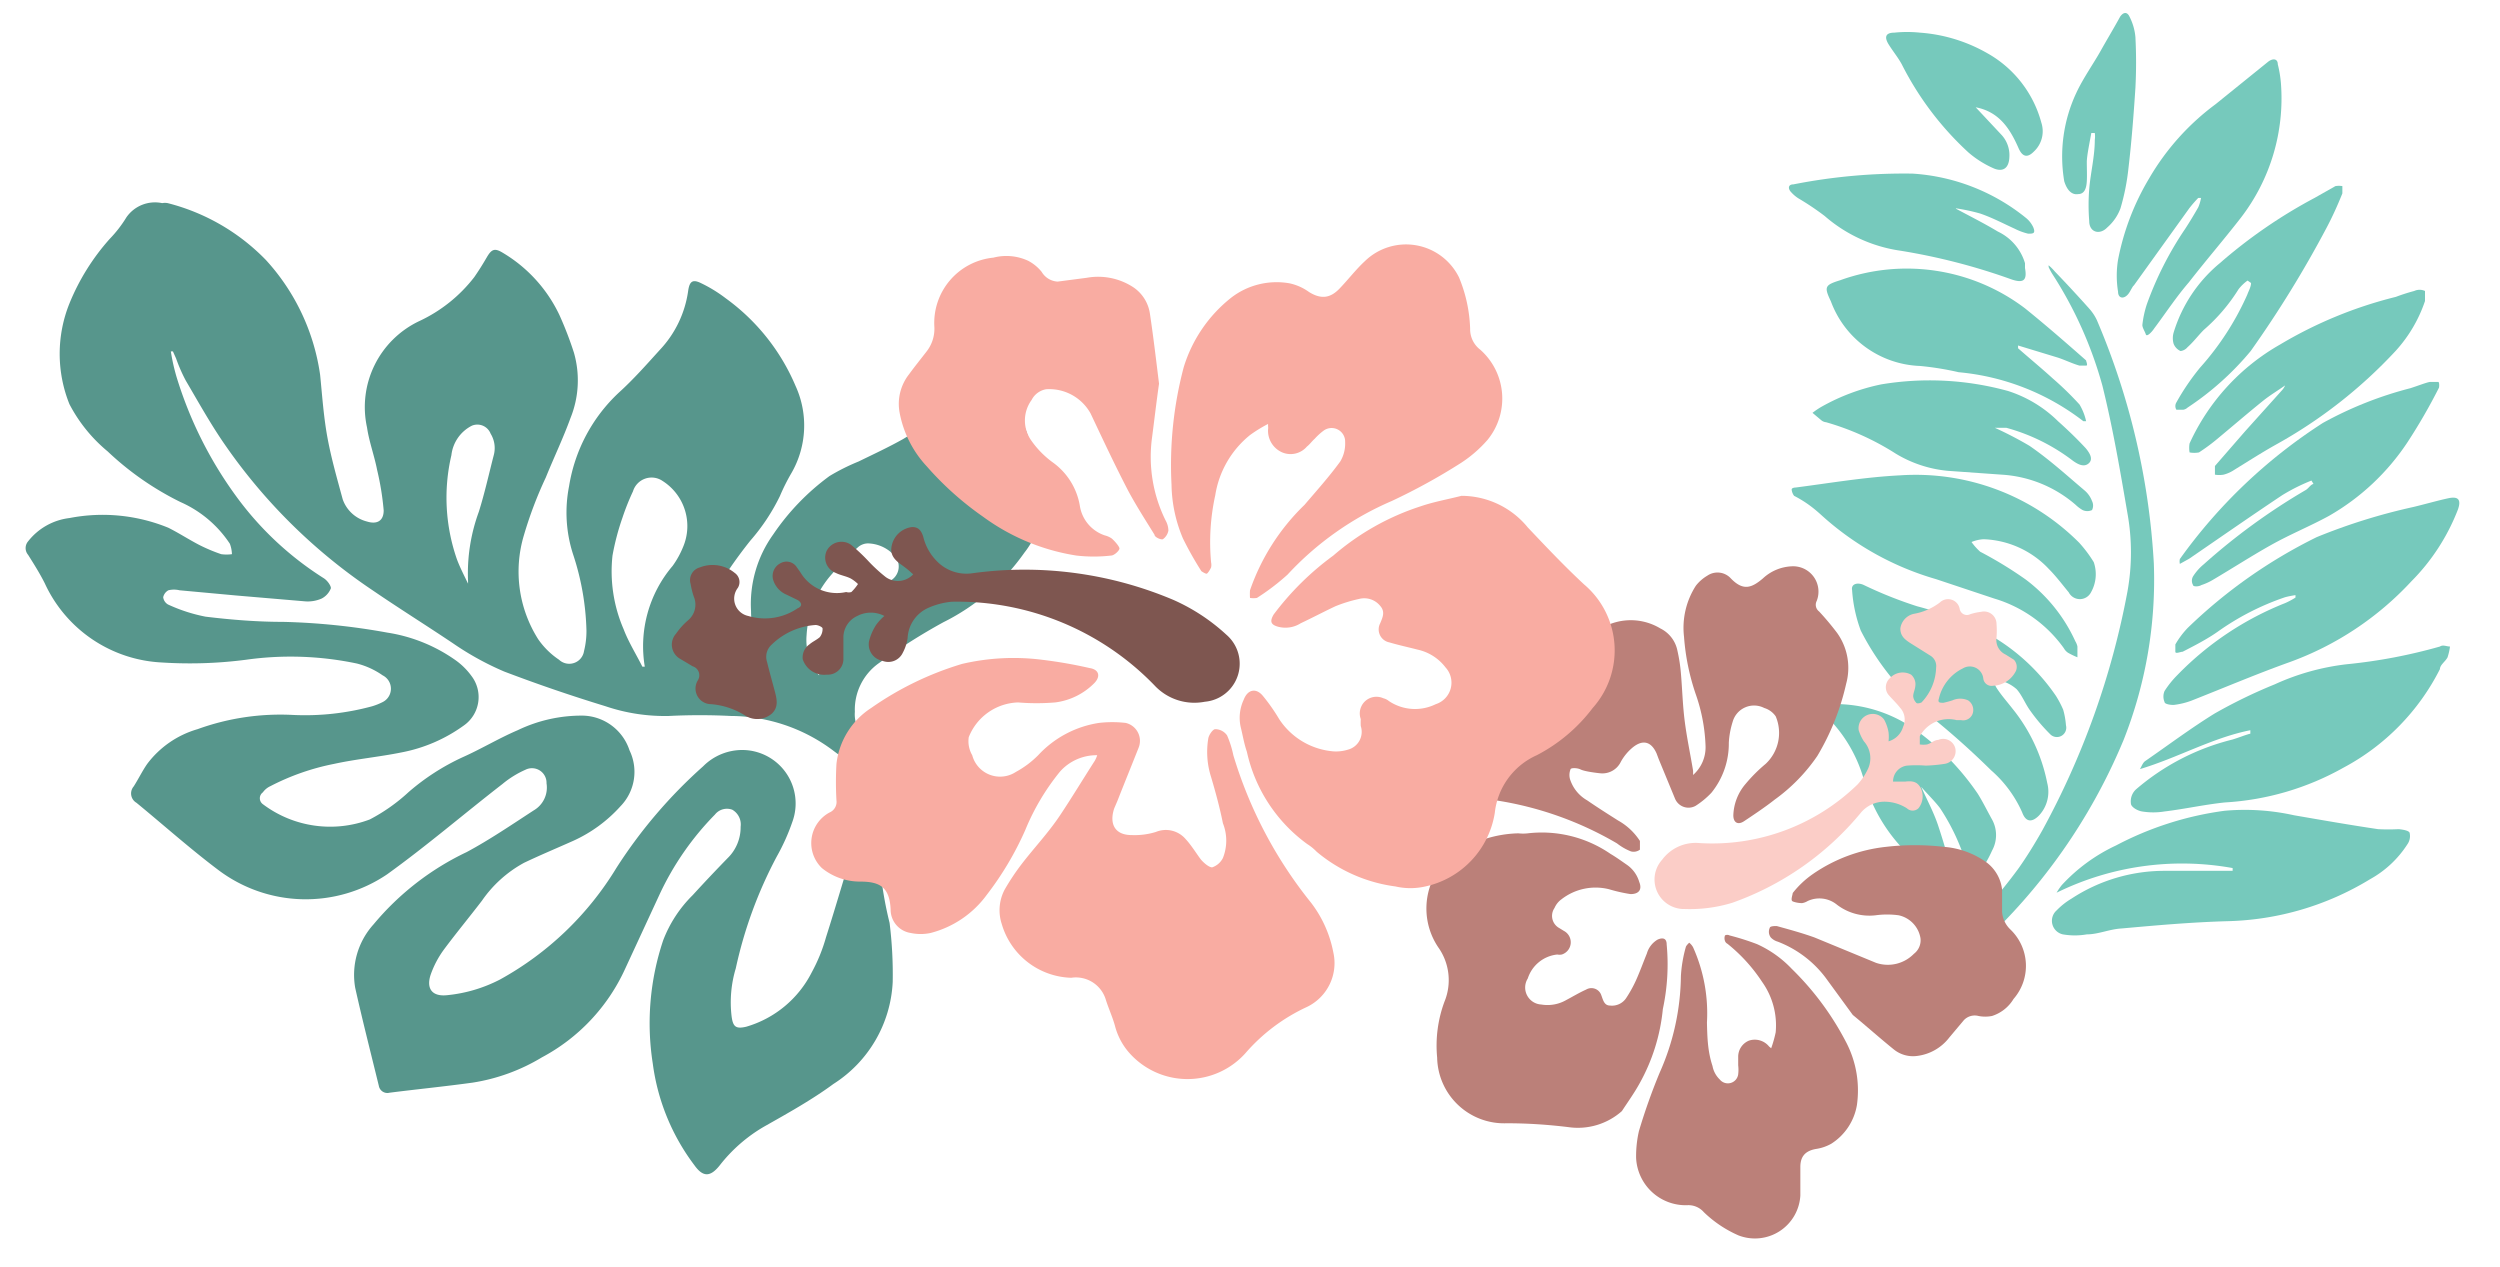
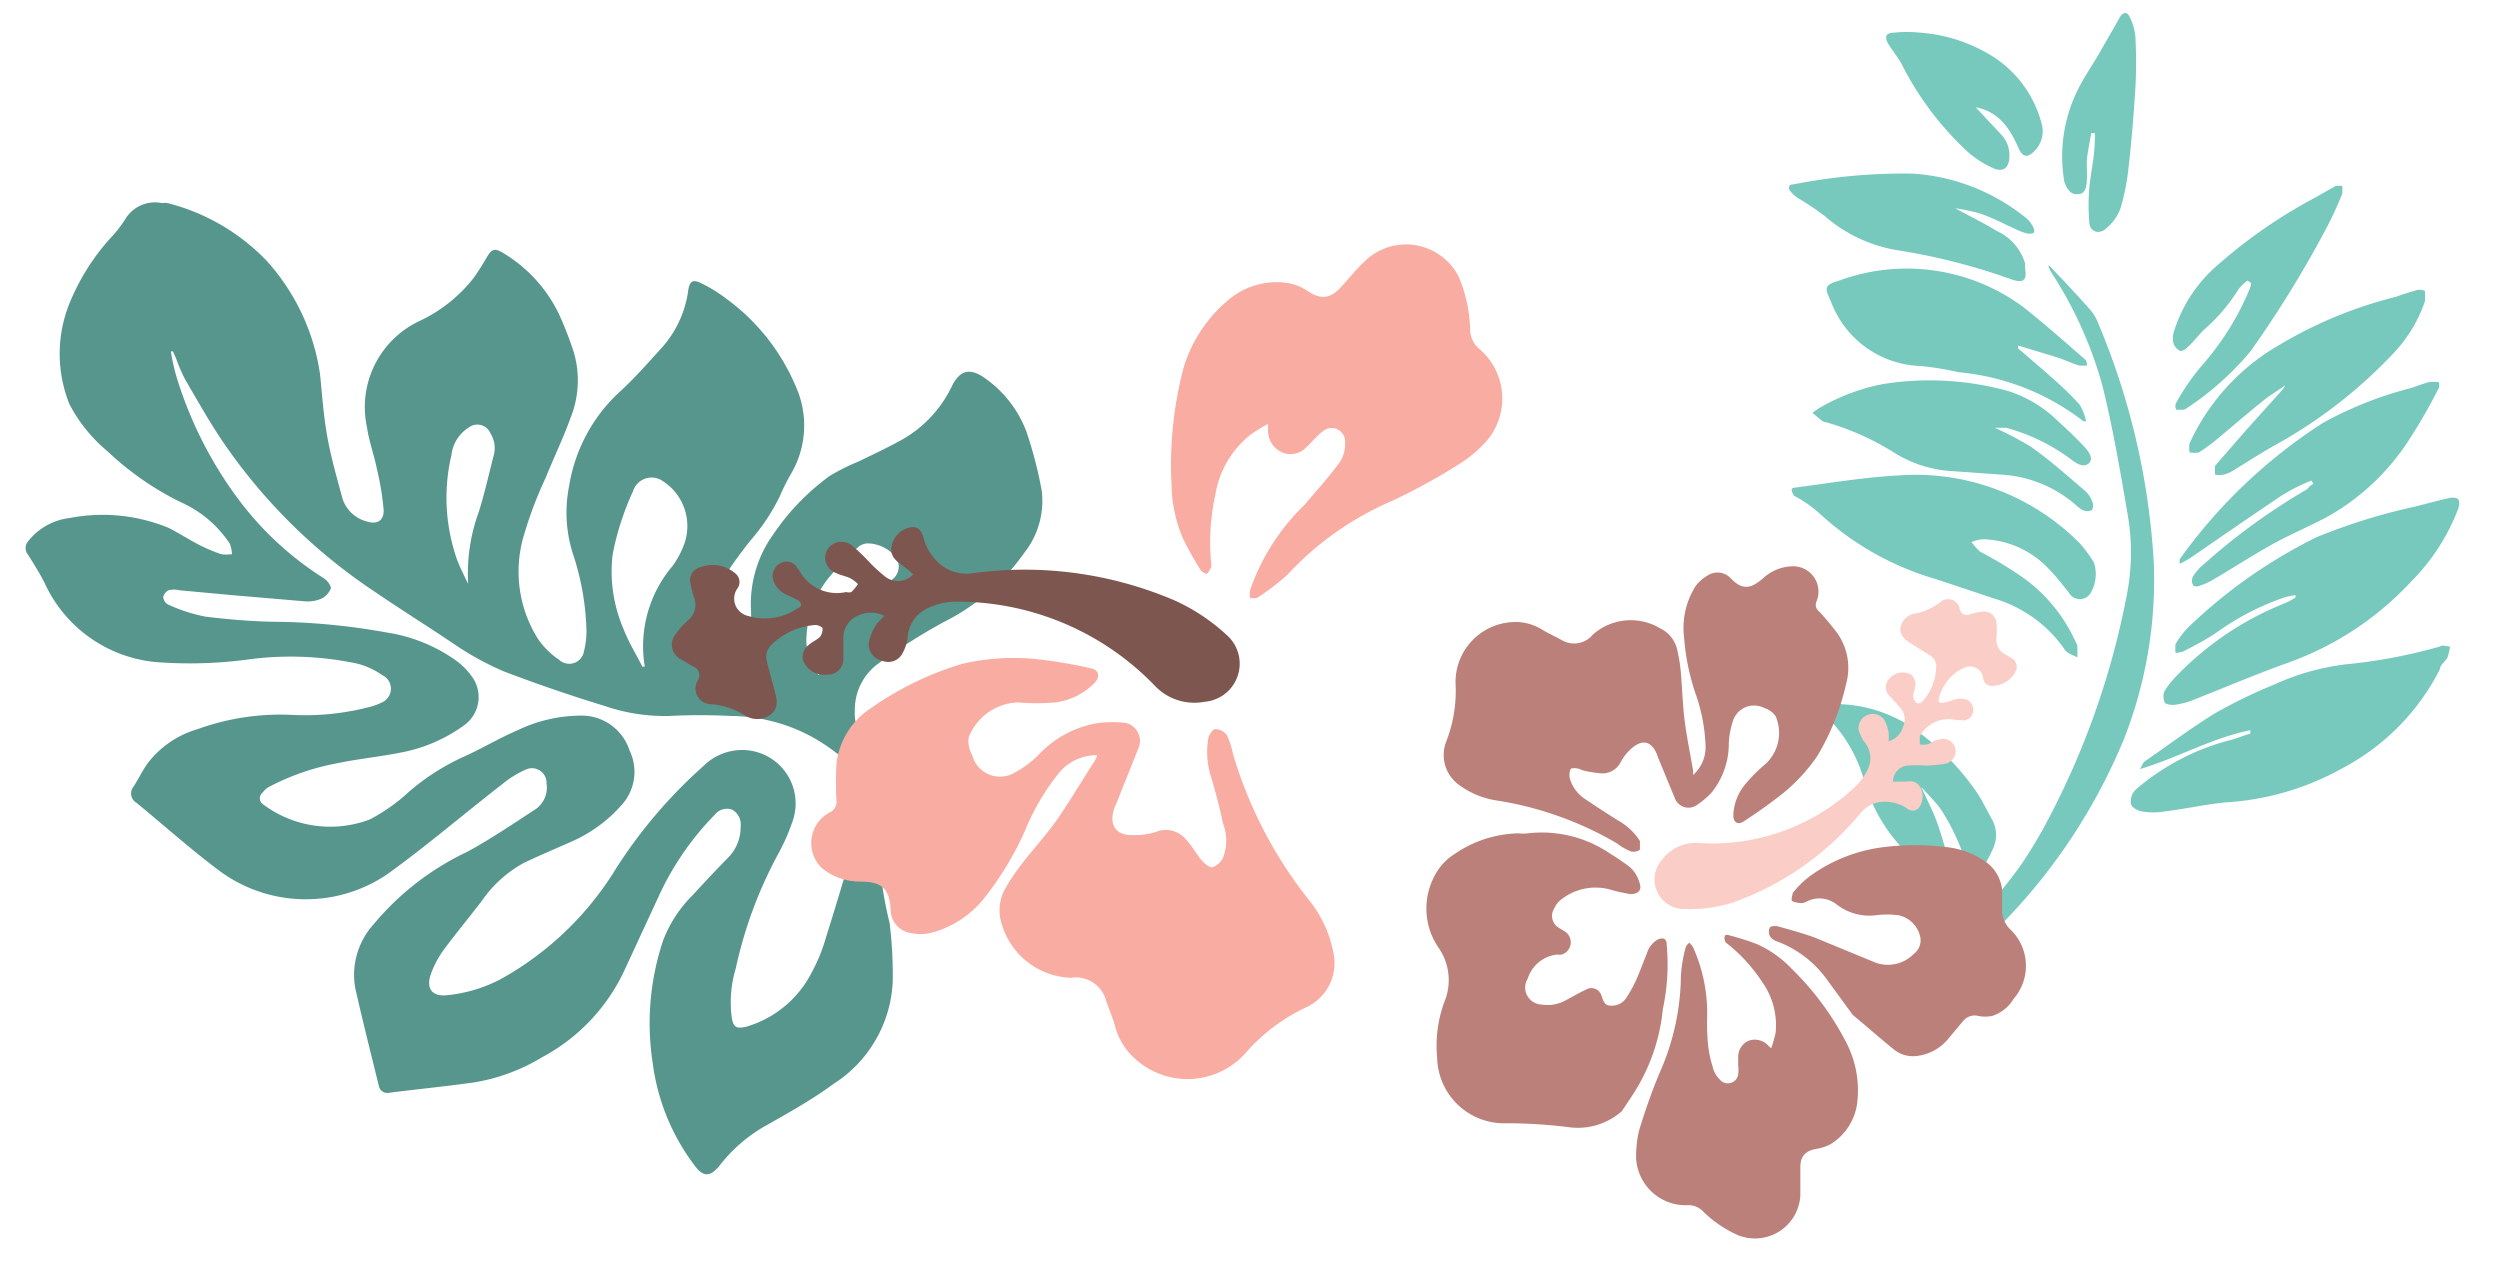
<svg xmlns="http://www.w3.org/2000/svg" id="Layer_1" data-name="Layer 1" viewBox="0 0 72 36.5">
  <defs>
    <style>.cls-1{fill:#76c9bc;}.cls-2{fill:#bb8079;}.cls-3{fill:#fbcdc7;}.cls-4{fill:#57968c;}.cls-5{fill:#f9aca2;}.cls-6{fill:#7e5650;}</style>
  </defs>
  <path class="cls-1" d="M55.58,28.19c0,.07,0,.19,0,.21a.27.27,0,0,0,.23,0,6.36,6.36,0,0,0,.77-.6c.41-.41.78-.86,1.17-1.29a16.75,16.75,0,0,0,3.41-5.2,12.54,12.54,0,0,0,.87-5.09,20.79,20.79,0,0,0-1.64-7,1.36,1.36,0,0,0-.21-.32q-.49-.55-1-1.08A1.59,1.59,0,0,0,59,7.64l0,.05a1.74,1.74,0,0,0,.1.19,11.57,11.57,0,0,1,1.45,3.23c.3,1.21.51,2.44.72,3.67a6.36,6.36,0,0,1,0,2.26,23.17,23.17,0,0,1-2.46,6.89c-.21.37-.43.73-.67,1.07a14.16,14.16,0,0,1-2,2.21A1.3,1.3,0,0,0,55.58,28.19Z" />
-   <path class="cls-1" d="M68.26,25.32a3,3,0,0,0,1.07-1A.41.41,0,0,0,69.4,24c0-.08-.21-.11-.32-.12a5.81,5.81,0,0,1-.59,0c-.81-.12-1.61-.26-2.42-.4a6.54,6.54,0,0,0-2-.13,9.34,9.34,0,0,0-3.13,1,5,5,0,0,0-1.56,1.14,1.7,1.7,0,0,0-.15.22A8.19,8.19,0,0,1,64.3,25v.08h-.22c-.57,0-1.14,0-1.72,0a4.88,4.88,0,0,0-2.7.8,2.08,2.08,0,0,0-.43.34.4.4,0,0,0,.18.69,2,2,0,0,0,.69,0c.33,0,.65-.15,1-.17,1-.09,2-.18,3.06-.21A8.25,8.25,0,0,0,68.26,25.32Z" />
  <path class="cls-1" d="M52.45,14.83a8.35,8.35,0,0,0,3.31,1.85l1.68.56a3.79,3.79,0,0,1,2,1.43.37.37,0,0,0,.12.13,2.24,2.24,0,0,0,.27.13c0-.1,0-.21,0-.31a.47.47,0,0,0-.06-.15,4.61,4.61,0,0,0-1.43-1.78,11.44,11.44,0,0,0-1.31-.8,1.67,1.67,0,0,1-.25-.28,1.05,1.05,0,0,1,.35-.08,2.7,2.7,0,0,1,1.87.85c.21.21.39.45.58.68a.36.36,0,0,0,.64,0,1.06,1.06,0,0,0,.08-.87,3.71,3.71,0,0,0-.42-.56,6.65,6.65,0,0,0-5.16-1.94c-1,.05-2,.22-3,.35,0,0-.12,0-.12.06a.36.36,0,0,0,.07.18C52,14.45,52.23,14.63,52.45,14.83Z" />
  <path class="cls-1" d="M70.79,14.67c.1-.29,0-.38-.28-.32s-.63.16-1,.25a17,17,0,0,0-2.79.87,14.62,14.62,0,0,0-3.71,2.61,2.41,2.41,0,0,0-.36.48c0,.05,0,.14,0,.21s.15,0,.21,0c.35-.18.7-.36,1-.57a7.5,7.5,0,0,1,1.95-1,2.65,2.65,0,0,1,.3-.06l0,.07a2.19,2.19,0,0,1-.3.16,8.89,8.89,0,0,0-3.1,2.07,2.76,2.76,0,0,0-.37.46.4.4,0,0,0,0,.32c0,.06.19.09.28.08a2.19,2.19,0,0,0,.49-.12c.94-.37,1.88-.77,2.83-1.11a8.92,8.92,0,0,0,3.5-2.32A6,6,0,0,0,70.79,14.67Z" />
  <path class="cls-1" d="M64.29,21.3a6.73,6.73,0,0,0-2.78,1.44.47.47,0,0,0-.14.4c0,.1.19.21.32.23a2,2,0,0,0,.65,0c.58-.07,1.16-.2,1.74-.26a7.88,7.88,0,0,0,3.41-1,6.57,6.57,0,0,0,2.78-2.84c0-.12.16-.22.22-.34a1.73,1.73,0,0,0,.07-.31c-.1,0-.2-.06-.29,0a15.27,15.27,0,0,1-2.68.51,6.86,6.86,0,0,0-2.08.58,14.55,14.55,0,0,0-1.73.84c-.68.42-1.32.9-2,1.37-.07.05-.1.15-.15.23,1.1-.33,2.08-.9,3.18-1.12l0,.1C64.68,21.16,64.49,21.24,64.29,21.3Z" />
-   <path class="cls-1" d="M61,7.48A2.86,2.86,0,0,0,61,8.4c0,.22.21.23.34,0s.08-.13.13-.2L63.05,6a3.73,3.73,0,0,1,.26-.3l.08,0a1.2,1.2,0,0,1-.08.27c-.12.21-.24.41-.37.61a9.73,9.73,0,0,0-1.11,2.18,2.91,2.91,0,0,0-.13.6c0,.08.07.18.1.27s.19-.09.24-.17c.33-.44.63-.9,1-1.33.49-.63,1-1.22,1.49-1.85a5.63,5.63,0,0,0,1.16-3.89,3.38,3.38,0,0,0-.09-.54c0-.16-.14-.18-.28-.07L63.81,3A7.09,7.09,0,0,0,61.9,5.13,7.22,7.22,0,0,0,61,7.48Z" />
  <path class="cls-1" d="M70.22,11s-.16,0-.23,0-.38.12-.57.18a10.77,10.77,0,0,0-2.52,1,15.09,15.09,0,0,0-4.12,3.92.33.33,0,0,0,0,.14l0,0,.27-.15c.89-.61,1.78-1.23,2.68-1.83a5.49,5.49,0,0,1,.84-.42l.06.1c-.07,0-.14.12-.22.17a18.1,18.1,0,0,0-2.94,2.14,1.47,1.47,0,0,0-.31.35.25.25,0,0,0,0,.25c0,.05.16.05.24,0a1.61,1.61,0,0,0,.33-.15c.56-.33,1.1-.68,1.67-1s1.12-.54,1.67-.84a6.71,6.71,0,0,0,2.27-2.13,16.16,16.16,0,0,0,.9-1.56C70.25,11.16,70.26,11,70.22,11Z" />
-   <path class="cls-1" d="M57.64,19.61a1.11,1.11,0,0,1,.44.24c.16.18.25.43.4.63a5.13,5.13,0,0,0,.56.66.27.27,0,0,0,.46-.25,2.29,2.29,0,0,0-.08-.45,2.84,2.84,0,0,0-.21-.4,5.78,5.78,0,0,0-2-1.81,9.59,9.59,0,0,0-2-.77,11.92,11.92,0,0,1-1.55-.62c-.2-.08-.35,0-.32.15a4.14,4.14,0,0,0,.25,1.17,7.51,7.51,0,0,0,2,2.46c.61.49,1.18,1,1.76,1.57a3.46,3.46,0,0,1,.89,1.21c.1.27.27.3.48.09a1,1,0,0,0,.24-.94,4.91,4.91,0,0,0-1-2.14c-.14-.18-.29-.35-.42-.54s-.07-.15,0-.18A.24.24,0,0,1,57.64,19.61ZM58.7,23a1,1,0,0,0,0-.25A1,1,0,0,1,58.7,23Z" />
  <path class="cls-1" d="M52.59,12.16a7.63,7.63,0,0,1,2,.9,3.51,3.51,0,0,0,1.51.5l1.55.11a3.58,3.58,0,0,1,2.13.87,1,1,0,0,0,.2.15.32.32,0,0,0,.27,0,.29.29,0,0,0,0-.26.74.74,0,0,0-.22-.31c-.52-.44-1-.88-1.58-1.28a10.63,10.63,0,0,0-1-.52l.11,0,.22,0a5.57,5.57,0,0,1,1.92.95c.14.1.32.2.46.07s0-.32-.09-.43c-.25-.27-.52-.53-.8-.78a3.62,3.62,0,0,0-1.44-.87,8.49,8.49,0,0,0-3.65-.19,5.93,5.93,0,0,0-1.73.65,2.2,2.2,0,0,0-.25.17l.25.21A.25.25,0,0,0,52.59,12.16Z" />
  <path class="cls-1" d="M65.67,9.92a6.27,6.27,0,0,0-2.61,2.85.76.76,0,0,0,0,.26.77.77,0,0,0,.27,0,5.34,5.34,0,0,0,.48-.35c.46-.38.91-.77,1.37-1.14.2-.16.42-.29.63-.44l0,0a.46.46,0,0,1-.08.13l-1.07,1.19-.87,1c0,.06,0,.17,0,.25a.72.72,0,0,0,.25,0,1,1,0,0,0,.31-.14c.39-.24.78-.49,1.17-.71A13.86,13.86,0,0,0,69,10.1a4.06,4.06,0,0,0,.84-1.43c0-.09,0-.26,0-.29a.37.37,0,0,0-.31,0,5.43,5.43,0,0,0-.53.17A12.27,12.27,0,0,0,65.67,9.92Z" />
  <path class="cls-1" d="M63.93,7.58a4.16,4.16,0,0,0-1.33,2,.58.58,0,0,0,0,.32.38.38,0,0,0,.2.21A.31.31,0,0,0,63,10c.17-.15.31-.34.47-.5a5.13,5.13,0,0,0,1-1.17,1.24,1.24,0,0,1,.26-.25l.1.07c0,.11-.07.23-.11.34a8.05,8.05,0,0,1-1.36,2.1,6.77,6.77,0,0,0-.68,1,.2.2,0,0,0,0,.21s.13,0,.2,0a.23.23,0,0,0,.12-.06,8.31,8.31,0,0,0,1.82-1.63A31.87,31.87,0,0,0,67,6.57c.17-.32.32-.65.46-1,0,0,0-.14,0-.21a.6.6,0,0,0-.2,0l-.6.34A14.53,14.53,0,0,0,63.93,7.58Z" />
  <path class="cls-1" d="M53.7,22.53A4.74,4.74,0,0,0,55.43,25a1.68,1.68,0,0,1,.63.74,1.42,1.42,0,0,1,.08.18h.09a1.27,1.27,0,0,0,.06-.5c-.14-.57-.3-1.13-.48-1.67-.13-.38-.32-.73-.48-1.09l0,0c.18.21.38.4.54.61a6.1,6.1,0,0,1,.79,1.72c0,.08.09.21.14.21a.29.29,0,0,0,.24-.12,3.33,3.33,0,0,0,.33-.58.93.93,0,0,0,0-.9c-.14-.25-.26-.5-.41-.74A7.37,7.37,0,0,0,55.14,21,4,4,0,0,0,53,20.28a.69.69,0,0,0-.32,0c-.23.05-.27.18-.1.33A4.13,4.13,0,0,1,53.7,22.53Z" />
  <path class="cls-1" d="M55.3,10.54a8.55,8.55,0,0,1,1.11.18A6.9,6.9,0,0,1,60,12.13l.08,0a1.6,1.6,0,0,0-.19-.48,9.09,9.09,0,0,0-.77-.75c-.33-.3-.67-.58-1-.87l0-.08,1.15.35c.21.07.41.17.62.23.06,0,.13,0,.19,0s0-.12,0-.15c-.58-.51-1.14-1-1.76-1.5A5.64,5.64,0,0,0,53,8.07c-.45.14-.47.19-.27.61A2.85,2.85,0,0,0,55.3,10.54Z" />
  <path class="cls-1" d="M51.79,5.71a7.75,7.75,0,0,1,.76.51,4.24,4.24,0,0,0,2.18,1,17.81,17.81,0,0,1,3.21.83c.36.12.44,0,.38-.33l0-.14a1.47,1.47,0,0,0-.78-.91c-.4-.24-.8-.44-1.21-.66V6a5.44,5.44,0,0,1,.7.15c.35.12.67.29,1,.44a1.74,1.74,0,0,0,.38.14c.14,0,.22,0,.15-.18a.76.76,0,0,0-.22-.28A5.76,5.76,0,0,0,55.08,5a16.46,16.46,0,0,0-3.43.31c-.16,0-.16.13-.06.23A1,1,0,0,0,51.79,5.71Z" />
  <path class="cls-1" d="M59.85,5.59c.2,0,.24-.2.25-.37s0-.37,0-.55.08-.56.13-.84h.1a.71.71,0,0,1,0,.2c0,.47-.12.94-.16,1.41a5.79,5.79,0,0,0,0,.93c0,.32.3.41.52.18A1.35,1.35,0,0,0,61.07,6a6.44,6.44,0,0,0,.23-1.16c.09-.77.15-1.54.2-2.31a14.15,14.15,0,0,0,0-1.46,1.59,1.59,0,0,0-.17-.59c-.07-.15-.18-.13-.27,0-.18.33-.38.66-.57,1s-.5.78-.69,1.19a4.31,4.31,0,0,0-.35,2.55C59.53,5.48,59.67,5.62,59.85,5.59Z" />
  <path class="cls-1" d="M54.77,1.85a8.87,8.87,0,0,0,1.92,2.54,2.91,2.91,0,0,0,.73.46c.26.11.44,0,.45-.33a.86.86,0,0,0-.24-.65l-.73-.78c.69.13,1,.64,1.24,1.19.11.24.25.27.43.09a.8.8,0,0,0,.22-.84,3.26,3.26,0,0,0-1.56-2A4.56,4.56,0,0,0,55.29.94a3.57,3.57,0,0,0-.73,0c-.26,0-.3.13-.16.35S54.66,1.65,54.77,1.85Z" />
  <path class="cls-2" d="M43.08,23.05a9.85,9.85,0,0,1,3.49,1.24,1.6,1.6,0,0,0,.4.23.3.3,0,0,0,.26-.05s0-.19,0-.25a1.78,1.78,0,0,0-.63-.59c-.3-.19-.6-.38-.89-.58a1.08,1.08,0,0,1-.48-.57.44.44,0,0,1,0-.32c0-.05.19-.05.29,0s.37.09.56.11a.59.59,0,0,0,.6-.33,1.43,1.43,0,0,1,.35-.42c.29-.23.53-.16.68.18l.06.16L48.24,23a.42.42,0,0,0,.59.21,2.39,2.39,0,0,0,.46-.38,2.25,2.25,0,0,0,.5-1.44,2.44,2.44,0,0,1,.11-.6.64.64,0,0,1,.91-.4.62.62,0,0,1,.33.24A1.22,1.22,0,0,1,50.85,22a4.54,4.54,0,0,0-.58.58,1.46,1.46,0,0,0-.35.9c0,.21.13.29.31.17s.59-.39.88-.62a5.08,5.08,0,0,0,1.23-1.26,7.08,7.08,0,0,0,.83-2.08,1.73,1.73,0,0,0-.26-1.46,7.75,7.75,0,0,0-.52-.62.24.24,0,0,1-.07-.3.73.73,0,0,0-.72-1,1.3,1.3,0,0,0-.83.35c-.33.28-.57.36-.92,0a.52.52,0,0,0-.68-.08,1.17,1.17,0,0,0-.33.29,2.24,2.24,0,0,0-.34,1.47A6.56,6.56,0,0,0,48.84,20a5,5,0,0,1,.28,1.49,1.06,1.06,0,0,1-.36.83,1,1,0,0,0,0-.13c-.08-.48-.18-.95-.24-1.42s-.07-.92-.11-1.38a4.63,4.63,0,0,0-.1-.65.91.91,0,0,0-.49-.64,1.65,1.65,0,0,0-1.94.17.7.7,0,0,1-.91.16c-.18-.1-.36-.18-.53-.28a1.49,1.49,0,0,0-.65-.23,1.73,1.73,0,0,0-1.87,1.77,4,4,0,0,1-.27,1.67A1.06,1.06,0,0,0,42,22.59,2.42,2.42,0,0,0,43.08,23.05Z" />
  <path class="cls-3" d="M54.38,20c.11.13.24.25.34.38a.5.5,0,0,1,.09.55.61.61,0,0,1-.42.42,1.13,1.13,0,0,0,0-.26,1.16,1.16,0,0,0-.13-.37.41.41,0,0,0-.73.31,1.33,1.33,0,0,0,.15.32.73.73,0,0,1,.11.81,1.8,1.8,0,0,1-.29.43,6,6,0,0,1-4.56,1.69,1.2,1.2,0,0,0-1.07.48.85.85,0,0,0,.65,1.42A4.19,4.19,0,0,0,49.89,26a8.46,8.46,0,0,0,3.7-2.59.88.88,0,0,1,.72-.32,1.19,1.19,0,0,1,.61.19.24.24,0,0,0,.33,0,.55.55,0,0,0,.07-.58c-.09-.17-.21-.22-.45-.19l-.35,0a.46.46,0,0,1,.4-.46,3.25,3.25,0,0,1,.54,0A4.51,4.51,0,0,0,56,22a.37.37,0,0,0,.31-.46.36.36,0,0,0-.49-.23c-.11,0-.21.1-.32.13a.71.71,0,0,1-.21,0c0-.07,0-.15,0-.23a.33.33,0,0,1,.06-.1.94.94,0,0,1,1-.37l.13,0a.29.29,0,0,0,.33-.18.33.33,0,0,0-.13-.39.55.55,0,0,0-.45,0,2.5,2.5,0,0,1-.26.07c-.1,0-.17,0-.13-.12a1.29,1.29,0,0,1,.69-.87.39.39,0,0,1,.59.3.24.24,0,0,0,.28.2.77.77,0,0,0,.66-.43A.3.3,0,0,0,58,19l-.24-.15a.46.46,0,0,1-.26-.49,2.54,2.54,0,0,0,0-.39.36.36,0,0,0-.44-.35,1.65,1.65,0,0,0-.32.07.21.21,0,0,1-.3-.15.34.34,0,0,0-.57-.19,1.73,1.73,0,0,1-.76.33.5.5,0,0,0-.38.42c0,.21.12.31.27.41l.59.37a.35.35,0,0,1,.17.35,1.51,1.51,0,0,1-.42,1s-.13.06-.16,0a.3.3,0,0,1-.08-.18c0-.09.05-.18.06-.28a.37.37,0,0,0-.12-.34.5.5,0,0,0-.62.11A.35.35,0,0,0,54.38,20Z" />
  <path class="cls-2" d="M45.16,32.46A1.91,1.91,0,0,0,46.71,32l0,0c.17-.26.35-.51.5-.78a5.47,5.47,0,0,0,.68-2.16A6.11,6.11,0,0,0,48,27.2c0-.17-.1-.21-.26-.14a.68.68,0,0,0-.31.4c-.11.27-.21.55-.33.81a3.72,3.72,0,0,1-.27.48.49.49,0,0,1-.46.21c-.17,0-.2-.16-.25-.29a.3.3,0,0,0-.44-.17c-.2.09-.38.2-.57.3a1.08,1.08,0,0,1-.72.13.49.49,0,0,1-.39-.75,1,1,0,0,1,.85-.69.33.33,0,0,0,.13,0,.37.37,0,0,0,.06-.68l-.13-.08a.4.4,0,0,1-.14-.58.6.6,0,0,1,.2-.25,1.6,1.6,0,0,1,1.37-.29,4.61,4.61,0,0,0,.62.14c.24,0,.34-.13.25-.35a.91.91,0,0,0-.35-.49c-.16-.11-.31-.22-.48-.32A3.49,3.49,0,0,0,44,24a1.23,1.23,0,0,1-.27,0,3.37,3.37,0,0,0-1.83.59,1.62,1.62,0,0,0-.48.46,2,2,0,0,0,0,2.23,1.63,1.63,0,0,1,.18,1.57,3.64,3.64,0,0,0-.21,1.61,1.93,1.93,0,0,0,2,1.89C44,32.35,44.58,32.39,45.16,32.46Z" />
  <path class="cls-2" d="M49.16,29.45a4.64,4.64,0,0,0-.4-2.17.45.45,0,0,0-.11-.13s-.09.08-.1.13a3.89,3.89,0,0,0-.14.83,7,7,0,0,1-.61,2.78,17,17,0,0,0-.6,1.69,3.25,3.25,0,0,0-.08.77,1.43,1.43,0,0,0,1.47,1.36.59.59,0,0,1,.48.2,3.38,3.38,0,0,0,1,.67,1.31,1.31,0,0,0,1.78-1.15c0-.27,0-.55,0-.82s.11-.46.45-.52a1.27,1.27,0,0,0,.44-.15,1.64,1.64,0,0,0,.74-1.12A3,3,0,0,0,53.16,30a8.26,8.26,0,0,0-1.56-2.1,3.16,3.16,0,0,0-1-.71,7.24,7.24,0,0,0-.79-.25.14.14,0,0,0-.13,0,.23.23,0,0,0,0,.16.14.14,0,0,0,.07.08,4.73,4.73,0,0,1,1,1.1,2.16,2.16,0,0,1,.39,1.45,3.47,3.47,0,0,1-.13.46h0l-.06-.05a.53.53,0,0,0-.58-.17.5.5,0,0,0-.31.47c0,.08,0,.16,0,.24a1.1,1.1,0,0,1,0,.26.3.3,0,0,1-.53.15.72.72,0,0,1-.21-.39C49.18,30.28,49.17,29.87,49.16,29.45Z" />
  <path class="cls-2" d="M55.12,27.47a1.05,1.05,0,0,1-1.09.26L52.26,27c-.36-.13-.73-.23-1.09-.33-.06,0-.19,0-.2.05A.27.27,0,0,0,51,27a.45.45,0,0,0,.2.12,3.13,3.13,0,0,1,1.43,1.11l.73,1c.39.32.78.67,1.19,1a.88.88,0,0,0,.67.18,1.38,1.38,0,0,0,.92-.53l.42-.5a.43.43,0,0,1,.42-.12,1,1,0,0,0,.39,0,1.12,1.12,0,0,0,.62-.49,1.45,1.45,0,0,0-.09-2,.77.77,0,0,1-.24-.52c0-.21,0-.42,0-.63a1.14,1.14,0,0,0-.43-.77,2.41,2.41,0,0,0-1.24-.46,7.26,7.26,0,0,0-1.68,0,4.56,4.56,0,0,0-2.11.79,2.65,2.65,0,0,0-.57.54c0,.05-.07.21,0,.24s.18.05.27.05a.44.44,0,0,0,.16-.06.8.8,0,0,1,.85.11,1.54,1.54,0,0,0,1.11.3,2.46,2.46,0,0,1,.66,0,.81.81,0,0,1,.63.66A.49.49,0,0,1,55.12,27.47Z" />
  <path class="cls-4" d="M3.64,6.26a3.55,3.55,0,0,1-.48.62A6.41,6.41,0,0,0,2,8.74a3.88,3.88,0,0,0,0,2.9A4.41,4.41,0,0,0,3.1,13a8.5,8.5,0,0,0,2.1,1.46,3.3,3.3,0,0,1,1.42,1.2.94.94,0,0,1,.06.3,1.09,1.09,0,0,1-.31,0,4.78,4.78,0,0,1-.62-.26c-.31-.16-.6-.35-.9-.5A5,5,0,0,0,2,14.92a1.78,1.78,0,0,0-1.19.67.3.3,0,0,0,0,.39c.17.27.34.54.48.82a3.92,3.92,0,0,0,3.38,2.28A12.55,12.55,0,0,0,7.09,19a9.24,9.24,0,0,1,3.19.11,2.26,2.26,0,0,1,.74.34.43.43,0,0,1,0,.77,1.88,1.88,0,0,1-.3.12,7.36,7.36,0,0,1-2.29.25A7,7,0,0,0,5.69,21a2.78,2.78,0,0,0-1.45,1c-.14.2-.25.43-.39.65a.31.31,0,0,0,.08.47c.78.64,1.54,1.32,2.35,1.93a4.18,4.18,0,0,0,4.87.13c1.14-.82,2.21-1.74,3.32-2.6a2.81,2.81,0,0,1,.66-.41.42.42,0,0,1,.61.39.76.76,0,0,1-.37.78c-.63.41-1.26.84-1.93,1.2a7.89,7.89,0,0,0-2.68,2.08,2.17,2.17,0,0,0-.53,1.83c.21.94.45,1.88.68,2.82a.25.25,0,0,0,.31.2c.79-.1,1.59-.18,2.39-.29a5.49,5.49,0,0,0,2-.73A5.44,5.44,0,0,0,18,27.91l1-2.16a8.25,8.25,0,0,1,1.59-2.29.44.44,0,0,1,.5-.14.49.49,0,0,1,.24.49,1.24,1.24,0,0,1-.38.91c-.35.36-.68.71-1,1.06a3.67,3.67,0,0,0-.85,1.3,7.51,7.51,0,0,0-.3,3.55A6.19,6.19,0,0,0,20,33.56c.25.35.46.34.73,0A4.45,4.45,0,0,1,22,32.45c.69-.39,1.39-.78,2-1.23a3.69,3.69,0,0,0,1.71-2.94,12,12,0,0,0-.09-1.7,11.06,11.06,0,0,1-.31-3.23c-.14.07-.26.1-.31.18a2.39,2.39,0,0,0-.34.63c-.3.94-.57,1.89-.87,2.83A4.8,4.8,0,0,1,23.38,28a3.08,3.08,0,0,1-1.89,1.57c-.3.07-.38,0-.42-.3a3.4,3.4,0,0,1,.12-1.38,12.46,12.46,0,0,1,1.18-3.22,6,6,0,0,0,.45-1A1.54,1.54,0,0,0,21.4,21.6a1.59,1.59,0,0,0-1.15.47A14.09,14.09,0,0,0,17.75,25a9,9,0,0,1-3.35,3.21,4.19,4.19,0,0,1-1.51.45c-.43.05-.62-.17-.49-.58a2.77,2.77,0,0,1,.39-.74c.35-.47.73-.93,1.09-1.4a3.52,3.52,0,0,1,1.21-1.09c.46-.22.94-.42,1.41-.63a4.1,4.1,0,0,0,1.37-1,1.42,1.42,0,0,0,.26-1.61,1.45,1.45,0,0,0-1.33-1,4.24,4.24,0,0,0-1.89.42c-.54.23-1.05.54-1.59.78a6.56,6.56,0,0,0-1.55,1,5.15,5.15,0,0,1-1.12.79,3.22,3.22,0,0,1-3.08-.44.21.21,0,0,1,0-.34.55.55,0,0,1,.22-.18A6.85,6.85,0,0,1,9.62,22c.64-.14,1.3-.2,1.94-.33a4.48,4.48,0,0,0,1.79-.77,1,1,0,0,0,.23-1.43A2,2,0,0,0,13.1,19a4.62,4.62,0,0,0-1.94-.78,19.21,19.21,0,0,0-3-.31c-.75,0-1.5-.06-2.24-.15a4.7,4.7,0,0,1-1.08-.35.28.28,0,0,1-.14-.21A.3.3,0,0,1,4.85,17,.68.68,0,0,1,5.17,17l1.63.15,2,.17a1,1,0,0,0,.46-.08.56.56,0,0,0,.27-.3c0-.08-.11-.23-.21-.29A9.19,9.19,0,0,1,6.8,14.29a11.5,11.5,0,0,1-1.72-3.45,5.77,5.77,0,0,1-.16-.72l.06,0,.09.2a4.59,4.59,0,0,0,.28.64c.37.63.73,1.28,1.15,1.88A16,16,0,0,0,10.73,17c.76.52,1.53,1,2.32,1.53a8.43,8.43,0,0,0,1.47.81c1,.38,1.94.7,2.92,1a5.33,5.33,0,0,0,1.82.28,17.81,17.81,0,0,1,1.79,0,4.94,4.94,0,0,1,2.95,1,8.62,8.62,0,0,0,.8.54c.47.3.95.59,1.43.86a15.55,15.55,0,0,0,1.39.75c.72.3,1,.11,1.42-.55a.45.45,0,0,0,0-.36,1.28,1.28,0,0,0-.38-.39,4,4,0,0,0-1.57-.65c-.54-.12-1.09-.21-1.63-.32a.93.93,0,0,1-.84-1,1.64,1.64,0,0,1,.69-1.4,17.16,17.16,0,0,1,1.86-1.18,6.25,6.25,0,0,0,2.33-2A2.41,2.41,0,0,0,30,14.12a12,12,0,0,0-.44-1.69,3.3,3.3,0,0,0-1.21-1.55c-.42-.29-.7-.22-.93.23A3.5,3.5,0,0,1,26,12.65c-.41.23-.84.43-1.27.64a6,6,0,0,0-.84.42,6.81,6.81,0,0,0-1.62,1.68,3.44,3.44,0,0,0-.64,2.21c0,.28.05.55.06.83a2.19,2.19,0,0,1,0,.57.72.72,0,0,1-.89.51.91.91,0,0,1-.53-.65,2.41,2.41,0,0,1,.18-1.59,13.79,13.79,0,0,1,1.16-1.7,5.82,5.82,0,0,0,.85-1.28,5.8,5.8,0,0,1,.33-.66,2.74,2.74,0,0,0,.12-2.52A6,6,0,0,0,20.9,8.59a4.08,4.08,0,0,0-.72-.44c-.23-.11-.32-.05-.36.22A3.1,3.1,0,0,1,19,10.08c-.38.42-.76.85-1.18,1.23A4.7,4.7,0,0,0,16.39,14a3.91,3.91,0,0,0,.11,1.95,7.55,7.55,0,0,1,.39,2.21,2.38,2.38,0,0,1-.07.59.43.43,0,0,1-.72.25,2.25,2.25,0,0,1-.6-.59,3.64,3.64,0,0,1-.41-3,11.53,11.53,0,0,1,.63-1.66c.23-.57.5-1.13.71-1.71a2.89,2.89,0,0,0,.1-1.88,10.23,10.23,0,0,0-.42-1.09,4.15,4.15,0,0,0-1.63-1.79c-.23-.14-.32-.11-.46.13s-.23.38-.36.57a4.29,4.29,0,0,1-1.59,1.27,2.74,2.74,0,0,0-1.5,3.06c.06.41.21.81.29,1.22a7.92,7.92,0,0,1,.19,1.17c0,.3-.19.41-.48.32a1,1,0,0,1-.7-.64c-.16-.59-.33-1.18-.44-1.78s-.15-1.2-.21-1.8A6.18,6.18,0,0,0,7.66,7.49,6,6,0,0,0,4.83,5.85a.45.45,0,0,0-.16,0A1,1,0,0,0,3.64,6.26Zm10.49,6.23a.79.79,0,0,1,.09.62c-.14.54-.26,1.09-.43,1.63a5.15,5.15,0,0,0-.31,2s0,0,0,.07h0c-.11-.23-.23-.46-.32-.7a5.39,5.39,0,0,1-.16-3,1.09,1.09,0,0,1,.59-.85A.41.41,0,0,1,14.13,12.49Zm10.58,3.27a.44.44,0,0,1,.29-.11,1.06,1.06,0,0,1,.71.3.47.47,0,0,1-.12.8,4.92,4.92,0,0,1-.65.21,1.49,1.49,0,0,0-.92.67A3,3,0,0,0,23.59,19l0,.45a1.6,1.6,0,0,1-.36-1.16,2.9,2.9,0,0,1,.74-1.77A7,7,0,0,1,24.71,15.76Zm-5.63-1.91a1.54,1.54,0,0,1,.59,1.91,2.58,2.58,0,0,1-.3.54,3.57,3.57,0,0,0-.8,2.9l-.07,0c-.18-.36-.4-.71-.54-1.08A4.19,4.19,0,0,1,17.64,16a7.13,7.13,0,0,1,.29-1.1,6.9,6.9,0,0,1,.3-.75A.56.56,0,0,1,19.08,13.85Z" />
  <path class="cls-5" d="M37.76,26a12.49,12.49,0,0,1-2.24-4.25,2.9,2.9,0,0,0-.18-.57A.42.42,0,0,0,35,21c-.07,0-.18.16-.2.26a2.37,2.37,0,0,0,.08,1.12c.13.44.25.88.34,1.33a1.35,1.35,0,0,1,0,1,.54.54,0,0,1-.31.27c-.09,0-.23-.12-.31-.21s-.28-.42-.45-.6a.75.75,0,0,0-.86-.21,2.07,2.07,0,0,1-.7.09c-.48,0-.65-.32-.5-.77l.09-.21c.2-.51.4-1,.61-1.53a.53.53,0,0,0-.37-.72,3.35,3.35,0,0,0-.77,0,3,3,0,0,0-1.75.93,2.75,2.75,0,0,1-.64.48A.83.83,0,0,1,28,21.75a.8.8,0,0,1-.1-.52,1.58,1.58,0,0,1,1.42-1,6.42,6.42,0,0,0,1.07,0,1.92,1.92,0,0,0,1.12-.55c.2-.2.14-.4-.13-.44A13.22,13.22,0,0,0,30,19a6.53,6.53,0,0,0-2.29.12,9.09,9.09,0,0,0-2.62,1.27,2.21,2.21,0,0,0-1,1.61,9.21,9.21,0,0,0,0,1.05.33.33,0,0,1-.2.35A1,1,0,0,0,23.67,25a1.74,1.74,0,0,0,1.1.39c.56,0,.85.15.88.8a.68.68,0,0,0,.58.68,1.37,1.37,0,0,0,.57,0,2.9,2.9,0,0,0,1.62-1.1,9,9,0,0,0,1.11-1.87,6.64,6.64,0,0,1,1-1.68,1.41,1.41,0,0,1,1.07-.47.84.84,0,0,1-.07.16c-.34.53-.66,1.06-1,1.57s-.75.94-1.11,1.41q-.26.34-.48.72a1.27,1.27,0,0,0-.09,1,2.15,2.15,0,0,0,2,1.55.9.9,0,0,1,1,.64c.08.25.19.49.26.74a1.89,1.89,0,0,0,.42.79,2.24,2.24,0,0,0,3.34,0A5.26,5.26,0,0,1,37.64,29a1.4,1.4,0,0,0,.76-1.57A3.4,3.4,0,0,0,37.76,26Z" />
  <path class="cls-6" d="M24.29,19c0-.22,0-.44,0-.66a.68.68,0,0,1,.4-.6.84.84,0,0,1,.78,0,1.48,1.48,0,0,0-.24.26,1.57,1.57,0,0,0-.2.46.48.48,0,0,0,.38.57.46.46,0,0,0,.59-.23,1.28,1.28,0,0,0,.14-.43,1,1,0,0,1,.61-.87,2.14,2.14,0,0,1,.66-.17,7.9,7.9,0,0,1,5.84,2.41,1.57,1.57,0,0,0,1.45.47,1.1,1.1,0,0,0,.62-1.93,5.57,5.57,0,0,0-1.52-1,11,11,0,0,0-5.8-.77,1.18,1.18,0,0,1-1-.33,1.49,1.49,0,0,1-.41-.72c-.05-.16-.13-.29-.33-.28a.68.68,0,0,0-.57.5c-.06.23,0,.39.25.57s.24.19.36.29a.6.6,0,0,1-.79.08,4.51,4.51,0,0,1-.51-.47,5.33,5.33,0,0,0-.49-.46.48.48,0,0,0-.7.17.47.47,0,0,0,.26.64c.14.07.29.09.43.16a1.06,1.06,0,0,1,.21.16,1.37,1.37,0,0,1-.19.23.25.25,0,0,1-.15,0,1.22,1.22,0,0,1-1.32-.57l-.1-.14a.35.35,0,0,0-.47-.12.41.41,0,0,0-.21.49.68.68,0,0,0,.39.42l.31.15c.12.07.15.18,0,.24a1.67,1.67,0,0,1-1.42.22.51.51,0,0,1-.3-.81.32.32,0,0,0-.09-.43,1,1,0,0,0-1-.16.38.38,0,0,0-.27.48,2.37,2.37,0,0,0,.09.36.59.59,0,0,1-.17.69,2.05,2.05,0,0,0-.34.38.47.47,0,0,0,.11.72l.37.22a.27.27,0,0,1,.15.4.45.45,0,0,0,.38.69,2.17,2.17,0,0,1,1,.34.65.65,0,0,0,.74-.06c.2-.18.16-.4.1-.63s-.16-.58-.23-.87a.47.47,0,0,1,.14-.5A2,2,0,0,1,23.49,18c.07,0,.2.06.2.1a.38.38,0,0,1-.08.25c-.09.08-.21.13-.3.21a.45.45,0,0,0-.19.43.65.65,0,0,0,.69.44A.45.45,0,0,0,24.29,19Z" />
-   <path class="cls-5" d="M44,15.19a2.47,2.47,0,0,0-1.91-.91v0c-.39.1-.79.17-1.17.3A7.24,7.24,0,0,0,38.4,16a8.15,8.15,0,0,0-1.72,1.7c-.11.19-.09.29.13.35a.82.82,0,0,0,.65-.1c.34-.16.68-.34,1-.49a4.11,4.11,0,0,1,.68-.21.59.59,0,0,1,.61.2c.15.17.07.33,0,.5a.38.38,0,0,0,.26.55c.27.08.55.14.82.21a1.38,1.38,0,0,1,.8.51.65.65,0,0,1-.28,1.06A1.35,1.35,0,0,1,40,20.19a.4.4,0,0,0-.16-.08.48.48,0,0,0-.65.6,1.94,1.94,0,0,0,0,.2.53.53,0,0,1-.37.68,1.15,1.15,0,0,1-.41.05,2.07,2.07,0,0,1-1.57-.93,5.35,5.35,0,0,0-.47-.67c-.2-.24-.44-.18-.55.11a1.23,1.23,0,0,0-.09.78c.06.24.1.49.18.72a4.47,4.47,0,0,0,1.74,2.66,1.44,1.44,0,0,1,.27.22,4.43,4.43,0,0,0,2.27,1,1.92,1.92,0,0,0,.86,0,2.58,2.58,0,0,0,2-2.12,2.06,2.06,0,0,1,1.21-1.66,4.78,4.78,0,0,0,1.61-1.36,2.49,2.49,0,0,0-.25-3.56C45.06,16.31,44.54,15.76,44,15.19Z" />
  <path class="cls-5" d="M37.57,14.54A6.27,6.27,0,0,0,36,17a1.62,1.62,0,0,0,0,.22.6.6,0,0,0,.2,0,6.58,6.58,0,0,0,.88-.67,8.85,8.85,0,0,1,3-2.12,17.54,17.54,0,0,0,2-1.1,3.64,3.64,0,0,0,.76-.66,1.88,1.88,0,0,0-.21-2.6.74.74,0,0,1-.29-.6,4.18,4.18,0,0,0-.32-1.48,1.7,1.7,0,0,0-2.71-.47c-.26.24-.48.53-.73.79s-.51.33-.88.1a1.49,1.49,0,0,0-.56-.25,2.14,2.14,0,0,0-1.69.42,4.07,4.07,0,0,0-1.36,2,11,11,0,0,0-.35,3.38,4.1,4.1,0,0,0,.33,1.55,9.77,9.77,0,0,0,.53.94s.13.09.16.07.09-.11.12-.18a.34.34,0,0,0,0-.14A6.31,6.31,0,0,1,35,14.26,2.78,2.78,0,0,1,36,12.53a4,4,0,0,1,.52-.32l0,.06a.34.34,0,0,1,0,.1.68.68,0,0,0,.41.66.62.62,0,0,0,.71-.17c.08-.06.14-.15.22-.22a1.79,1.79,0,0,1,.25-.23.39.39,0,0,1,.63.32,1,1,0,0,1-.14.56C38.28,13.73,37.92,14.13,37.57,14.54Z" />
-   <path class="cls-5" d="M30.13,11.21a1.36,1.36,0,0,1,1.28.7c.35.74.7,1.49,1.08,2.22.23.43.5.85.76,1.27,0,.07.18.15.24.13a.39.39,0,0,0,.16-.25.63.63,0,0,0-.08-.29,4.13,4.13,0,0,1-.4-2.32c.07-.53.13-1.06.21-1.62-.08-.65-.16-1.33-.26-2a1.11,1.11,0,0,0-.47-.77A1.85,1.85,0,0,0,31.3,8l-.84.11A.57.57,0,0,1,30,7.83a1.22,1.22,0,0,0-.39-.32,1.49,1.49,0,0,0-1-.09,1.89,1.89,0,0,0-1.7,2,1.06,1.06,0,0,1-.23.71c-.17.22-.34.43-.5.65a1.38,1.38,0,0,0-.27,1.11,3.1,3.1,0,0,0,.78,1.54,8.94,8.94,0,0,0,1.62,1.45A6.15,6.15,0,0,0,31,16a4.35,4.35,0,0,0,1,0c.09,0,.25-.15.24-.21s-.13-.2-.22-.28a.61.61,0,0,0-.2-.09,1.07,1.07,0,0,1-.72-.85,1.93,1.93,0,0,0-.79-1.26,2.67,2.67,0,0,1-.6-.61,1,1,0,0,1,0-1.18A.58.58,0,0,1,30.13,11.21Z" />
</svg>